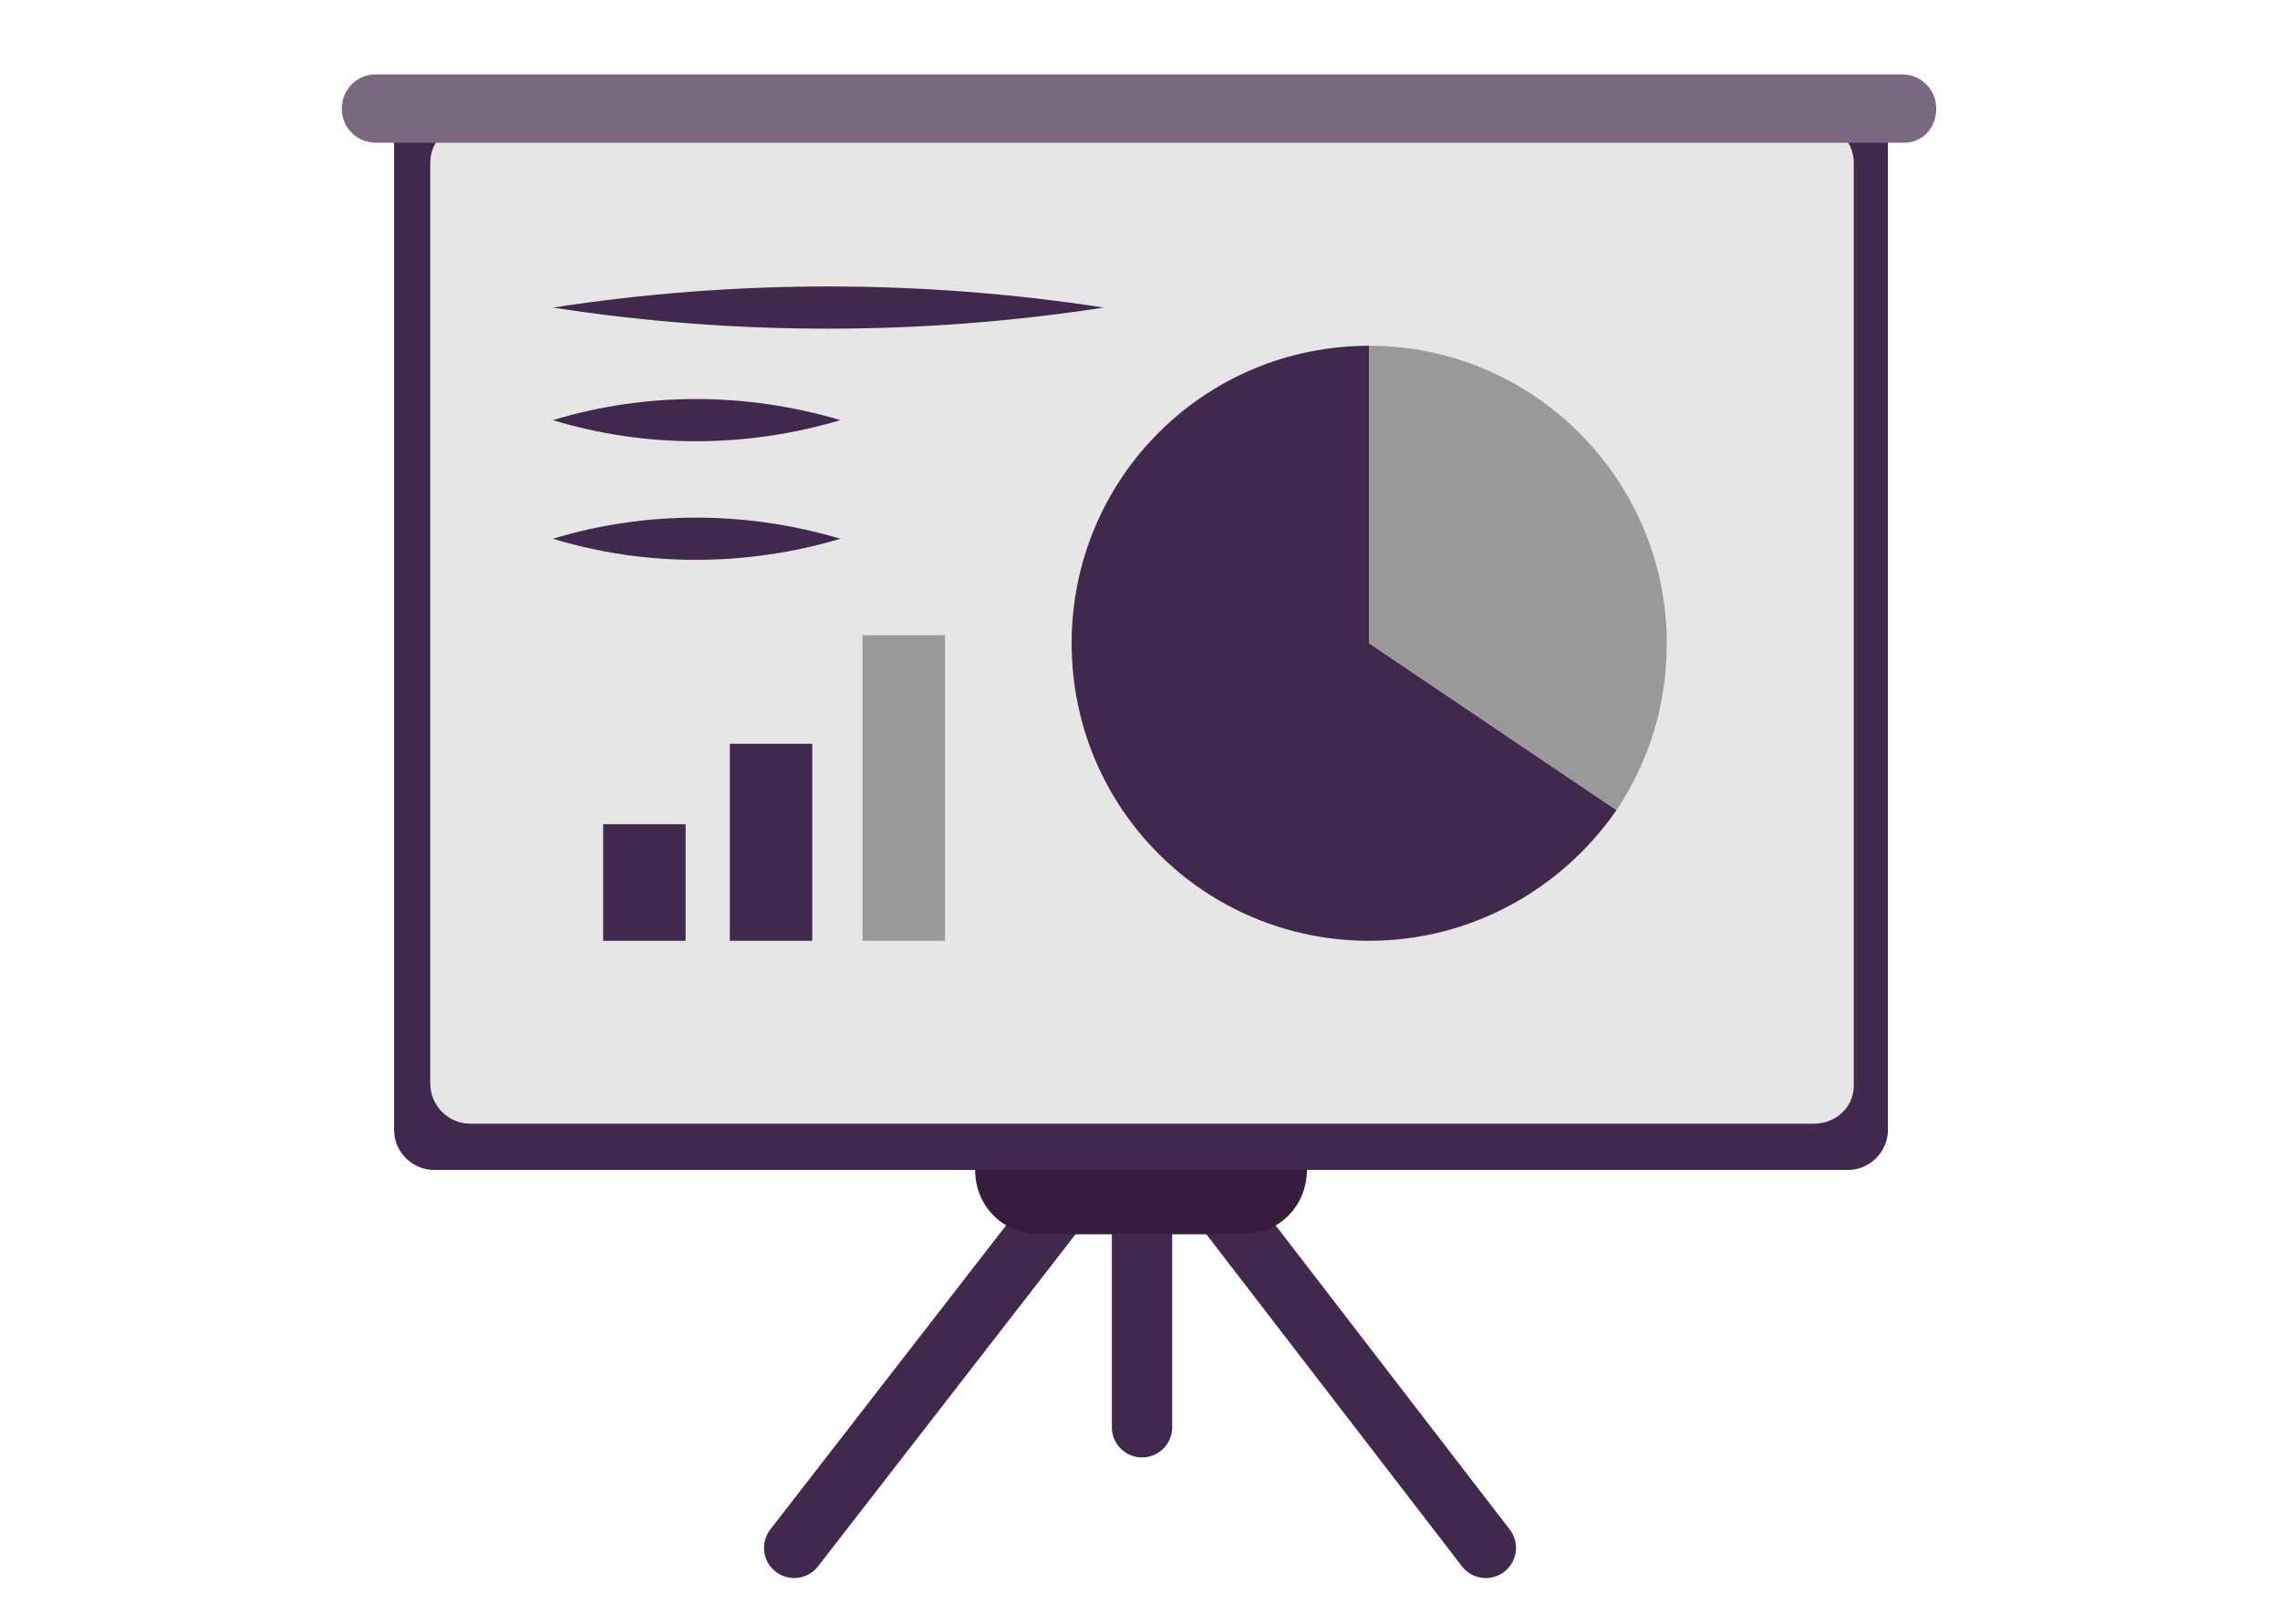
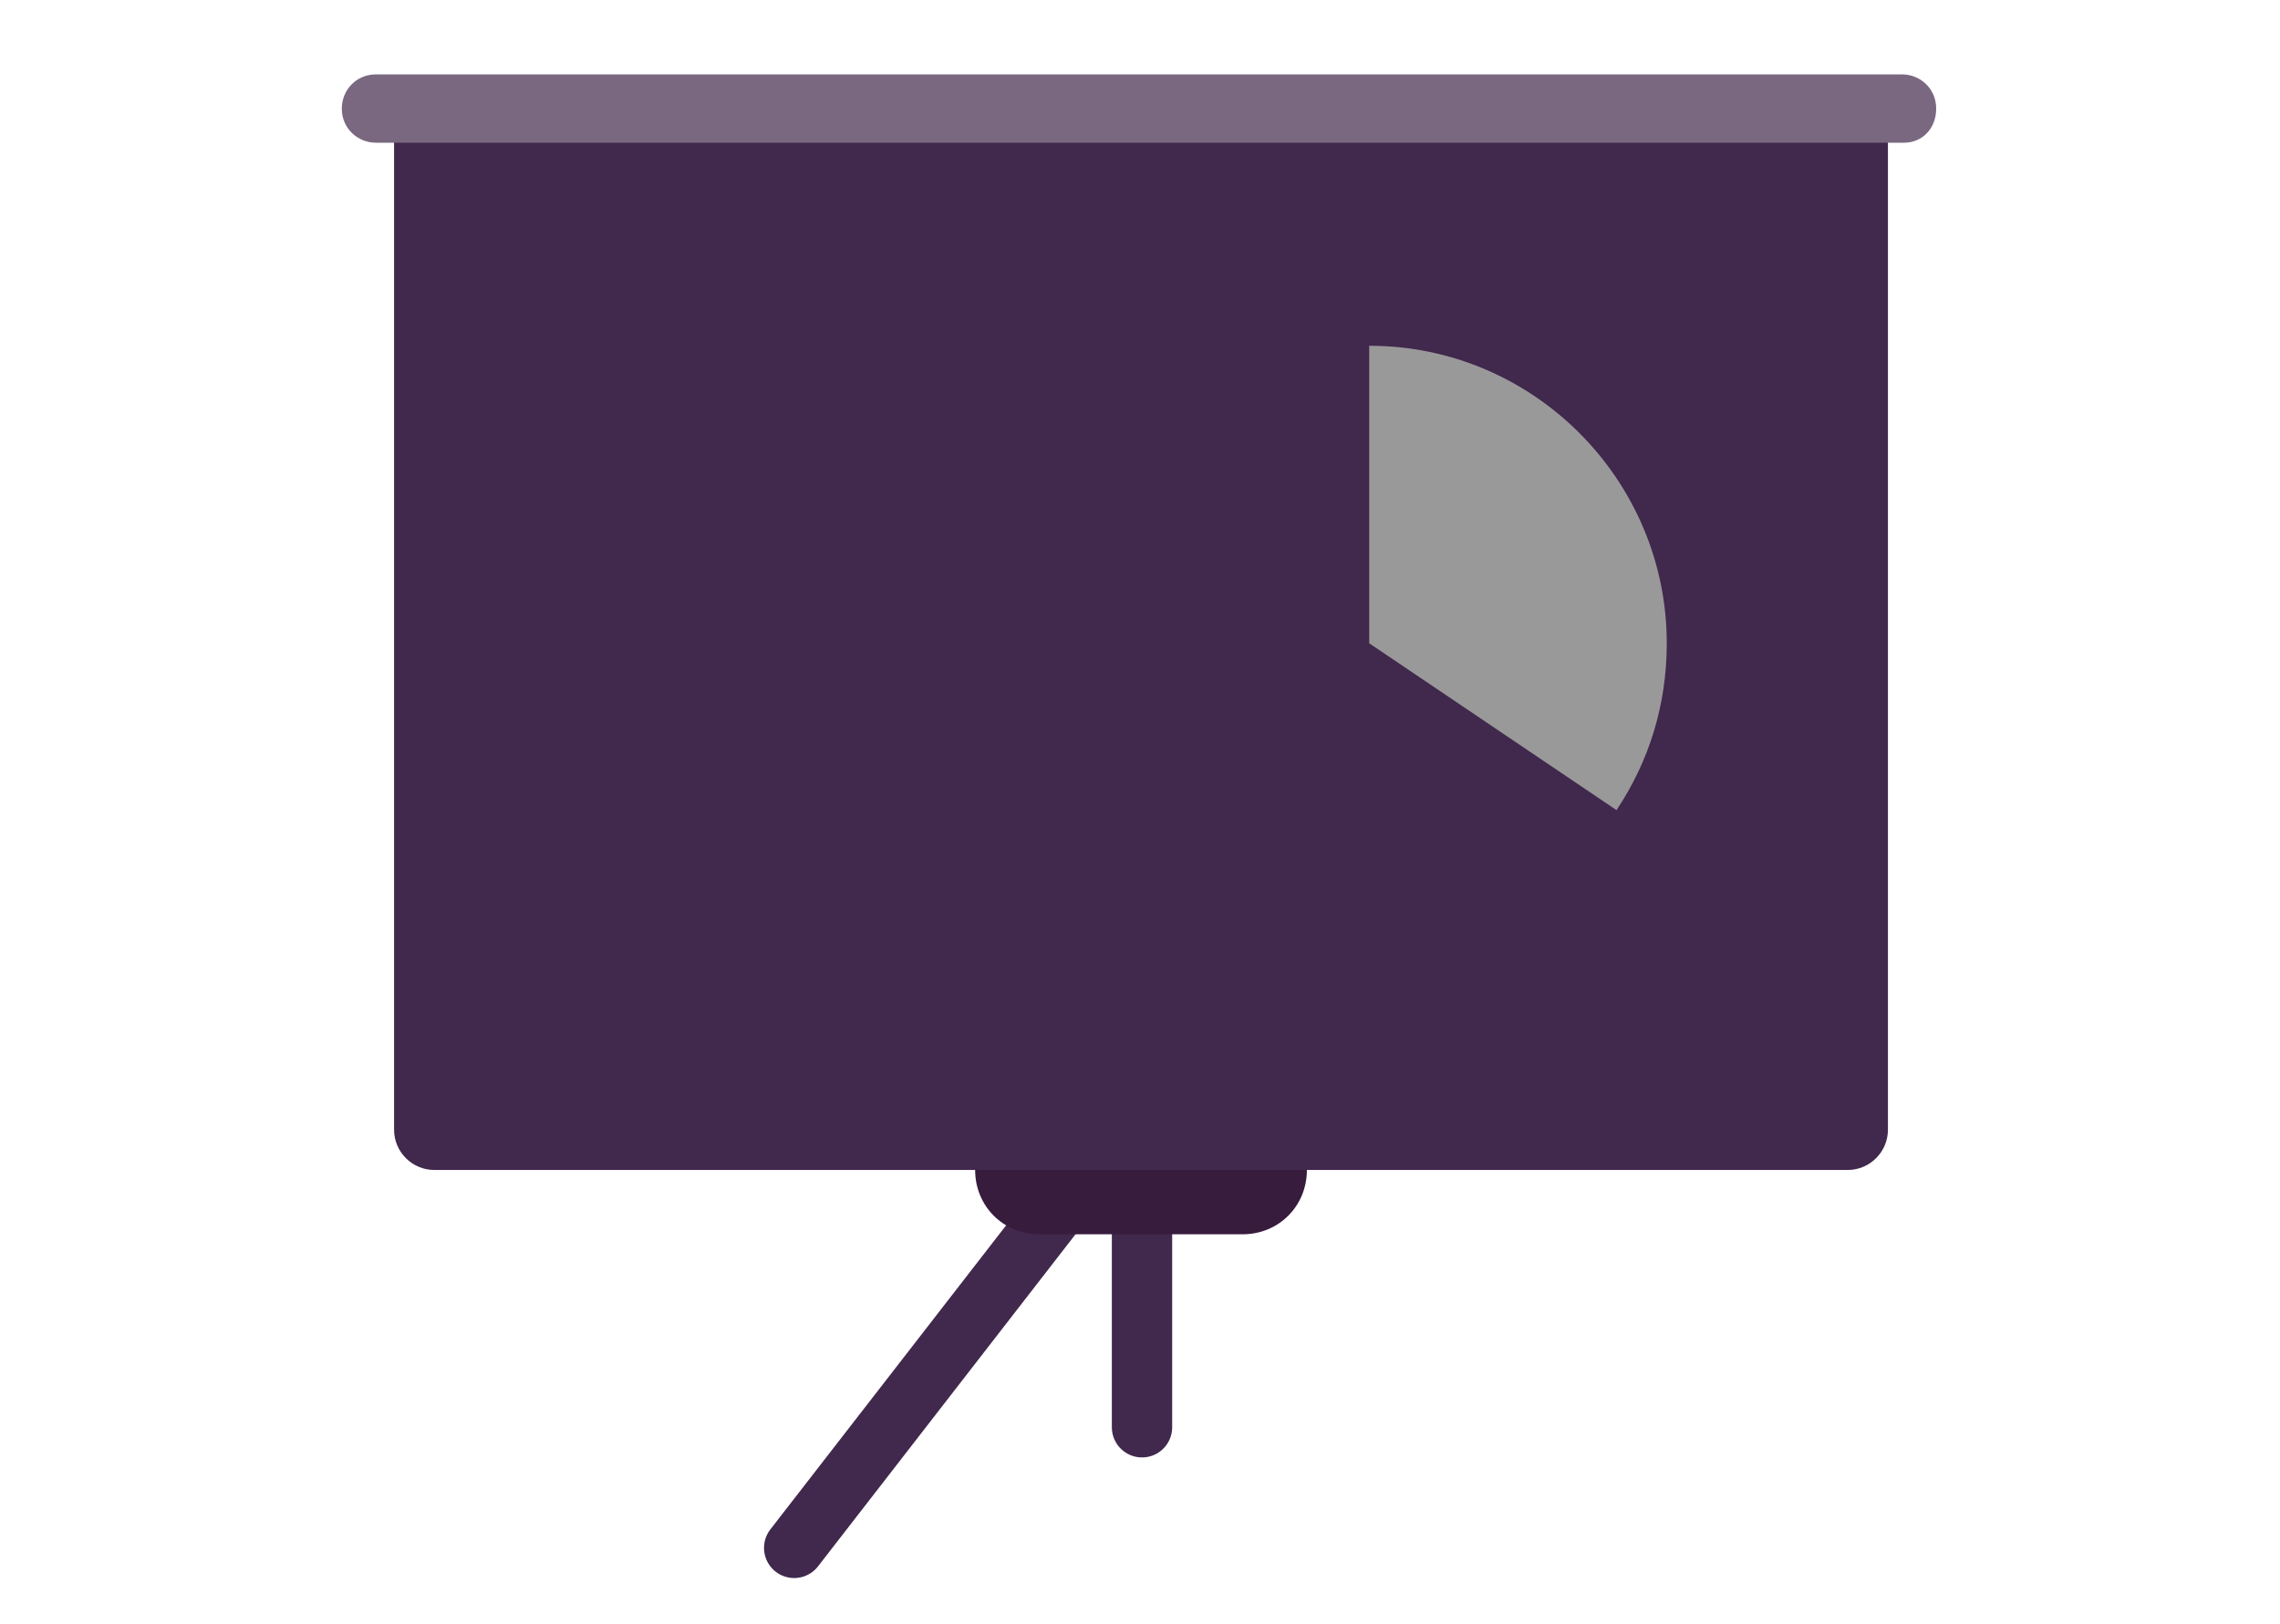
<svg xmlns="http://www.w3.org/2000/svg" version="1.1" x="0px" y="0px" viewBox="0 0 113.4 80.8" style="enable-background:new 0 0 113.4 80.8;" xml:space="preserve">
  <style type="text/css">
	.st0{fill:#46254F;}
	.st1{fill:#999999;}
	.st2{fill:#C2BAC5;}
	.st3{fill:#969099;}
	.st4{fill:#C6C6C6;}
	.st5{clip-path:url(#SVGID_00000098923470940516669140000001518358403353657514_);}
	.st6{fill:#41284D;}
	.st7{fill:#7A7A7A;}
	.st8{fill:#E6E6E6;}
	.st9{clip-path:url(#SVGID_00000169529232660179641030000016549959930349138574_);}
	.st10{fill:#371C3D;}
	.st11{fill:#A6A0A9;}
	.st12{fill:none;}
	.st13{fill:#7A6880;}
	.st14{clip-path:url(#SVGID_00000148646361795682031530000001698019586651124117_);}
	.st15{fill:#2C1C35;}
	.st16{fill:#34203D;}
	.st17{clip-path:url(#SVGID_00000144307698813552622870000003866998690964628631_);}
	.st18{fill:#C6724C;}
	.st19{clip-path:url(#SVGID_00000101095123582411852910000002091410612554797759_);}
	.st20{clip-path:url(#SVGID_00000012458112375099029800000002007273462244862104_);}
	.st21{fill:#AF5332;}
	.st22{clip-path:url(#SVGID_00000131355624098838877420000005186033853860456369_);}
	.st23{fill:#F2E5DE;}
	.st24{fill:#4B4668;}
	.st25{clip-path:url(#SVGID_00000152222357388749065940000010626280284642760634_);}
	.st26{fill:#E5D9EB;}
	.st27{fill:none;stroke:#41284D;stroke-width:1.4;stroke-miterlimit:10;}
	.st28{fill:none;stroke:#999999;stroke-width:1.4;stroke-miterlimit:10;}
	.st29{clip-path:url(#SVGID_00000102539468696253282330000014869394296004809880_);}
	.st30{clip-path:url(#SVGID_00000047021698643513780670000006763914577543005628_);}
	.st31{clip-path:url(#SVGID_00000012450807002448479700000005238349226685479607_);}
	.st32{clip-path:url(#SVGID_00000048482934013584434300000008511307890169914301_);}
	.st33{clip-path:url(#SVGID_00000017512640846521905310000006627522037674951324_);}
	.st34{clip-path:url(#SVGID_00000096050499885617888400000002255689748349534354_);}
	.st35{clip-path:url(#SVGID_00000009586136034550713020000015054432932864421525_);}
	.st36{clip-path:url(#SVGID_00000147182424187964367390000008389971952783807391_);}
	.st37{clip-path:url(#SVGID_00000085958897794583290450000015702510969183856781_);}
	.st38{clip-path:url(#SVGID_00000149362193220672384130000011812437207708470973_);}
	.st39{clip-path:url(#SVGID_00000098924179888963027020000012598526820039112117_);}
	.st40{clip-path:url(#SVGID_00000103960964665790678580000013038419520575115697_);}
	.st41{clip-path:url(#SVGID_00000043443195396542211650000011869120753602509967_);}
	.st42{clip-path:url(#SVGID_00000129925137432160134770000004269055248474736062_);}
	.st43{clip-path:url(#SVGID_00000133523616878179476530000001236975353219409331_);}
	.st44{clip-path:url(#SVGID_00000039831748371482626320000012892194526522243258_);}
	.st45{clip-path:url(#SVGID_00000050647603173579647360000010905629469817105556_);}
	.st46{clip-path:url(#SVGID_00000145744839005544506020000007014209859270561457_);}
	.st47{fill:none;stroke:#41284D;stroke-miterlimit:10;}
	.st48{clip-path:url(#SVGID_00000136401964954830317070000008236909289912768153_);}
	.st49{fill:#665270;}
	.st50{clip-path:url(#SVGID_00000116217979240155463920000010036705550384622511_);}
	.st51{clip-path:url(#SVGID_00000033335268205365838550000009814701708922027148_);}
	.st52{fill:#0295FF;}
	.st53{clip-path:url(#SVGID_00000091720745552794491020000005460491219067590028_);}
	.st54{fill:#F2F2F2;}
	.st55{fill:#C3BBC6;}
	.st56{clip-path:url(#SVGID_00000070103374058535500900000006886762508858904206_);}
	.st57{fill:#543D5E;}
	.st58{clip-path:url(#SVGID_00000029764485742878318700000015116047703643368326_);}
	.st59{clip-path:url(#SVGID_00000153689252478939690190000005263264632753204150_);}
	.st60{clip-path:url(#SVGID_00000173858998762157005780000013931557849273406082_);}
	.st61{fill:#C7724C;}
	.st62{clip-path:url(#SVGID_00000113327029078020446410000013877973764773724310_);}
	.st63{clip-path:url(#SVGID_00000116212123986192060480000002635136884863280561_);}
	.st64{fill:#2D1C35;}
	.st65{clip-path:url(#SVGID_00000098215957512651220800000016805948448331070398_);}
	.st66{fill:#51C185;}
	.st67{fill:#E5D2C7;}
	.st68{clip-path:url(#SVGID_00000013163703046828240900000005146032568820484742_);}
	.st69{fill:#3A2445;}
	.st70{clip-path:url(#SVGID_00000026134547716317902240000005682248124402920638_);}
	.st71{fill:#4CE593;}
	.st72{fill:#FAA90E;}
	.st73{clip-path:url(#SVGID_00000042734687340437681390000014656551186072623275_);}
	.st74{clip-path:url(#SVGID_00000086658582282822071130000001893803654444558774_);}
	.st75{clip-path:url(#SVGID_00000152231130785429084380000006102793006165571753_);}
	.st76{clip-path:url(#SVGID_00000033334256325951382390000016710797983269622672_);}
	.st77{clip-path:url(#SVGID_00000178893695625906587700000017869164426560672659_);}
	.st78{clip-path:url(#SVGID_00000071552517457691813040000015002414189739009418_);}
	.st79{clip-path:url(#SVGID_00000016762808295377301780000005795460098674656135_);}
	.st80{clip-path:url(#SVGID_00000050654976672250242000000008201124039237012360_);}
	.st81{clip-path:url(#SVGID_00000138559965822301108170000001325422295849866125_);}
	.st82{clip-path:url(#SVGID_00000165954373080986050580000007592850121029210514_);}
	.st83{clip-path:url(#SVGID_00000061468021226075207630000006461261917561155467_);}
	.st84{clip-path:url(#SVGID_00000183948300409892210590000003694765361343292069_);}
	.st85{clip-path:url(#SVGID_00000038403897336556555660000002174475673315582594_);}
	.st86{clip-path:url(#SVGID_00000037693007222529367940000014231673425109724550_);}
	.st87{clip-path:url(#SVGID_00000183928961184772224150000003170631517710931892_);}
	.st88{clip-path:url(#SVGID_00000158728368949411278810000015517527570173405604_);}
	.st89{clip-path:url(#SVGID_00000034780084912534626640000016636719029771437216_);}
	.st90{clip-path:url(#SVGID_00000008837437272203214940000011474196956449579680_);}
	.st91{clip-path:url(#SVGID_00000151507982090556604810000017818452234286920096_);}
	.st92{clip-path:url(#SVGID_00000164478029627257058010000016284444347854615961_);}
	.st93{clip-path:url(#SVGID_00000047781584828349902400000018363579623363549085_);}
	.st94{clip-path:url(#SVGID_00000169556535937405755020000016404244427175520414_);}
	.st95{clip-path:url(#SVGID_00000178200266030319564280000002814956613947046837_);}
	.st96{clip-path:url(#SVGID_00000116198606323736556450000018421366600102491055_);}
	.st97{clip-path:url(#SVGID_00000126304795982633274050000017274062186419703209_);}
	.st98{clip-path:url(#SVGID_00000054956348978129119870000001374048516540641463_);}
	.st99{clip-path:url(#SVGID_00000148642558708305730920000016861887548333353124_);}
	.st100{clip-path:url(#SVGID_00000054235390316042586840000007558998697480065454_);}
	.st101{clip-path:url(#SVGID_00000104672785001135760550000016751366438774158744_);}
	.st102{clip-path:url(#SVGID_00000091696021770643322270000000814953498167479446_);}
	.st103{clip-path:url(#SVGID_00000179618072704495321860000014426938186779269288_);}
	.st104{clip-path:url(#SVGID_00000119089638367633783240000013134069940078724759_);}
	.st105{clip-path:url(#SVGID_00000036967029790857396790000010768482402536531612_);}
	.st106{clip-path:url(#SVGID_00000126297383086014409290000015457649585219923108_);}
	.st107{clip-path:url(#SVGID_00000130620530552410740380000008420473746784502668_);}
	.st108{clip-path:url(#SVGID_00000152947626617342425280000003755161937994030482_);}
	.st109{clip-path:url(#SVGID_00000132768766779329809680000015134177251615940229_);}
	.st110{clip-path:url(#SVGID_00000101803011110442925510000005866914311958126478_);}
	.st111{clip-path:url(#SVGID_00000167376560275423449950000017206762443196245183_);}
	.st112{clip-path:url(#SVGID_00000155122322718223375040000016308181302401082759_);}
	.st113{clip-path:url(#SVGID_00000092422387624201424550000000221330862056014491_);}
	.st114{clip-path:url(#SVGID_00000127762375564974945090000008395920558753219982_);}
	.st115{clip-path:url(#SVGID_00000034789206001486000010000005601719867449383614_);}
	.st116{clip-path:url(#SVGID_00000059272952984212581790000008031368368935006391_);}
	.st117{clip-path:url(#SVGID_00000037665708079844763100000014387326452575528103_);}
	.st118{clip-path:url(#SVGID_00000073705115392558986420000005456227952544316072_);}
	.st119{clip-path:url(#SVGID_00000009566055438937177130000007982607795208533404_);}
	.st120{clip-path:url(#SVGID_00000154405063210293142540000000527331305137861023_);}
	.st121{clip-path:url(#SVGID_00000027572686600159654020000000916001496592134050_);}
	.st122{clip-path:url(#SVGID_00000026161535641441316750000014065354822653953199_);}
	.st123{clip-path:url(#SVGID_00000099646732663313479320000014067870819986627466_);}
	.st124{clip-path:url(#SVGID_00000010295627821624300740000003220935973661313971_);}
	.st125{clip-path:url(#SVGID_00000052104308359489085760000002904697425791745168_);}
	.st126{clip-path:url(#SVGID_00000087383534984240719550000007685593394010621332_);}
	.st127{clip-path:url(#SVGID_00000168800876574938956030000007957801563131242389_);}
	.st128{fill:#FFFFFF;}
	.st129{fill:none;stroke:#999999;stroke-width:3;stroke-miterlimit:10;}
	.st130{fill:none;stroke:#999999;stroke-miterlimit:10;}
	.st131{fill:none;stroke:#FFFFFF;stroke-width:0.8;stroke-miterlimit:10;}
	.st132{fill:#6A5B6F;}
	.st133{fill:none;stroke:#41284D;stroke-width:3;stroke-linecap:round;stroke-miterlimit:10;}
	.st134{fill:none;stroke:#999999;stroke-width:3;stroke-linecap:round;stroke-miterlimit:10;}
	.st135{fill:#FFFFFF;stroke:#E6E6E6;stroke-miterlimit:10;}
	.st136{fill:none;stroke:#41284D;stroke-linecap:round;stroke-miterlimit:10;}
	.st137{fill:none;stroke:#999999;stroke-linecap:round;stroke-miterlimit:10;}
	.st138{fill:#351B3B;}
	.st139{fill:#A6A6A6;}
	.st140{fill:none;stroke:#41284D;stroke-width:3;stroke-miterlimit:10;}
</style>
  <g id="Laag_1">
    <g>
      <line class="st133" x1="53.3" y1="59.2" x2="39.5" y2="77" />
-       <line class="st133" x1="60.2" y1="59.2" x2="73.9" y2="77" />
      <line class="st133" x1="56.8" y1="59.2" x2="56.8" y2="71" />
      <path class="st10" d="M61.8,61.4H51.7c-1.8,0-3.2-1.4-3.2-3.2v0c0-1.8,1.4-3.2,3.2-3.2h10.1c1.8,0,3.2,1.4,3.2,3.2v0    C65,60,63.6,61.4,61.8,61.4z" />
      <path class="st6" d="M91.9,58.2H21.6c-1.1,0-2-0.9-2-2V6.7c0-1.1,0.9-2,2-2h70.3c1.1,0,2,0.9,2,2v49.5    C93.9,57.3,93,58.2,91.9,58.2z" />
-       <path class="st8" d="M90.2,55.9H23.4c-1.1,0-2-0.9-2-2V8.1c0-1.1,0.9-2,2-2h66.8c1.1,0,2,0.9,2,2V54    C92.2,55.1,91.3,55.9,90.2,55.9z" />
      <g>
        <path class="st6" d="M68.1,17.2c-8.2,0-14.8,6.6-14.8,14.8s6.6,14.8,14.8,14.8c5.1,0,9.6-2.6,12.3-6.5L68.1,32V17.2z" />
        <path class="st1" d="M68.1,17.2V32l12.3,8.3c1.6-2.4,2.5-5.2,2.5-8.3C82.9,23.9,76.3,17.2,68.1,17.2z" />
      </g>
      <path class="st6" d="M27.5,15.3c9.1-1.4,18.3-1.4,27.4,0C45.8,16.7,36.5,16.7,27.5,15.3L27.5,15.3z" />
      <path class="st6" d="M27.5,20.9c4.6-1.4,9.6-1.4,14.3,0C37.1,22.3,32.1,22.3,27.5,20.9L27.5,20.9z" />
      <path class="st6" d="M27.5,26.8c4.6-1.4,9.6-1.4,14.3,0C37.1,28.2,32.1,28.2,27.5,26.8L27.5,26.8z" />
-       <rect x="30" y="41" class="st6" width="4.1" height="5.8" />
      <rect x="36.3" y="37" class="st6" width="4.1" height="9.8" />
-       <rect x="42.9" y="31.6" class="st1" width="4.1" height="15.2" />
      <path class="st13" d="M94.7,7.1H18.7c-0.9,0-1.7-0.7-1.7-1.7v0c0-0.9,0.7-1.7,1.7-1.7h75.9c0.9,0,1.7,0.7,1.7,1.7v0    C96.3,6.4,95.6,7.1,94.7,7.1z" />
    </g>
  </g>
  <g id="Isolatiemodus">
</g>
</svg>